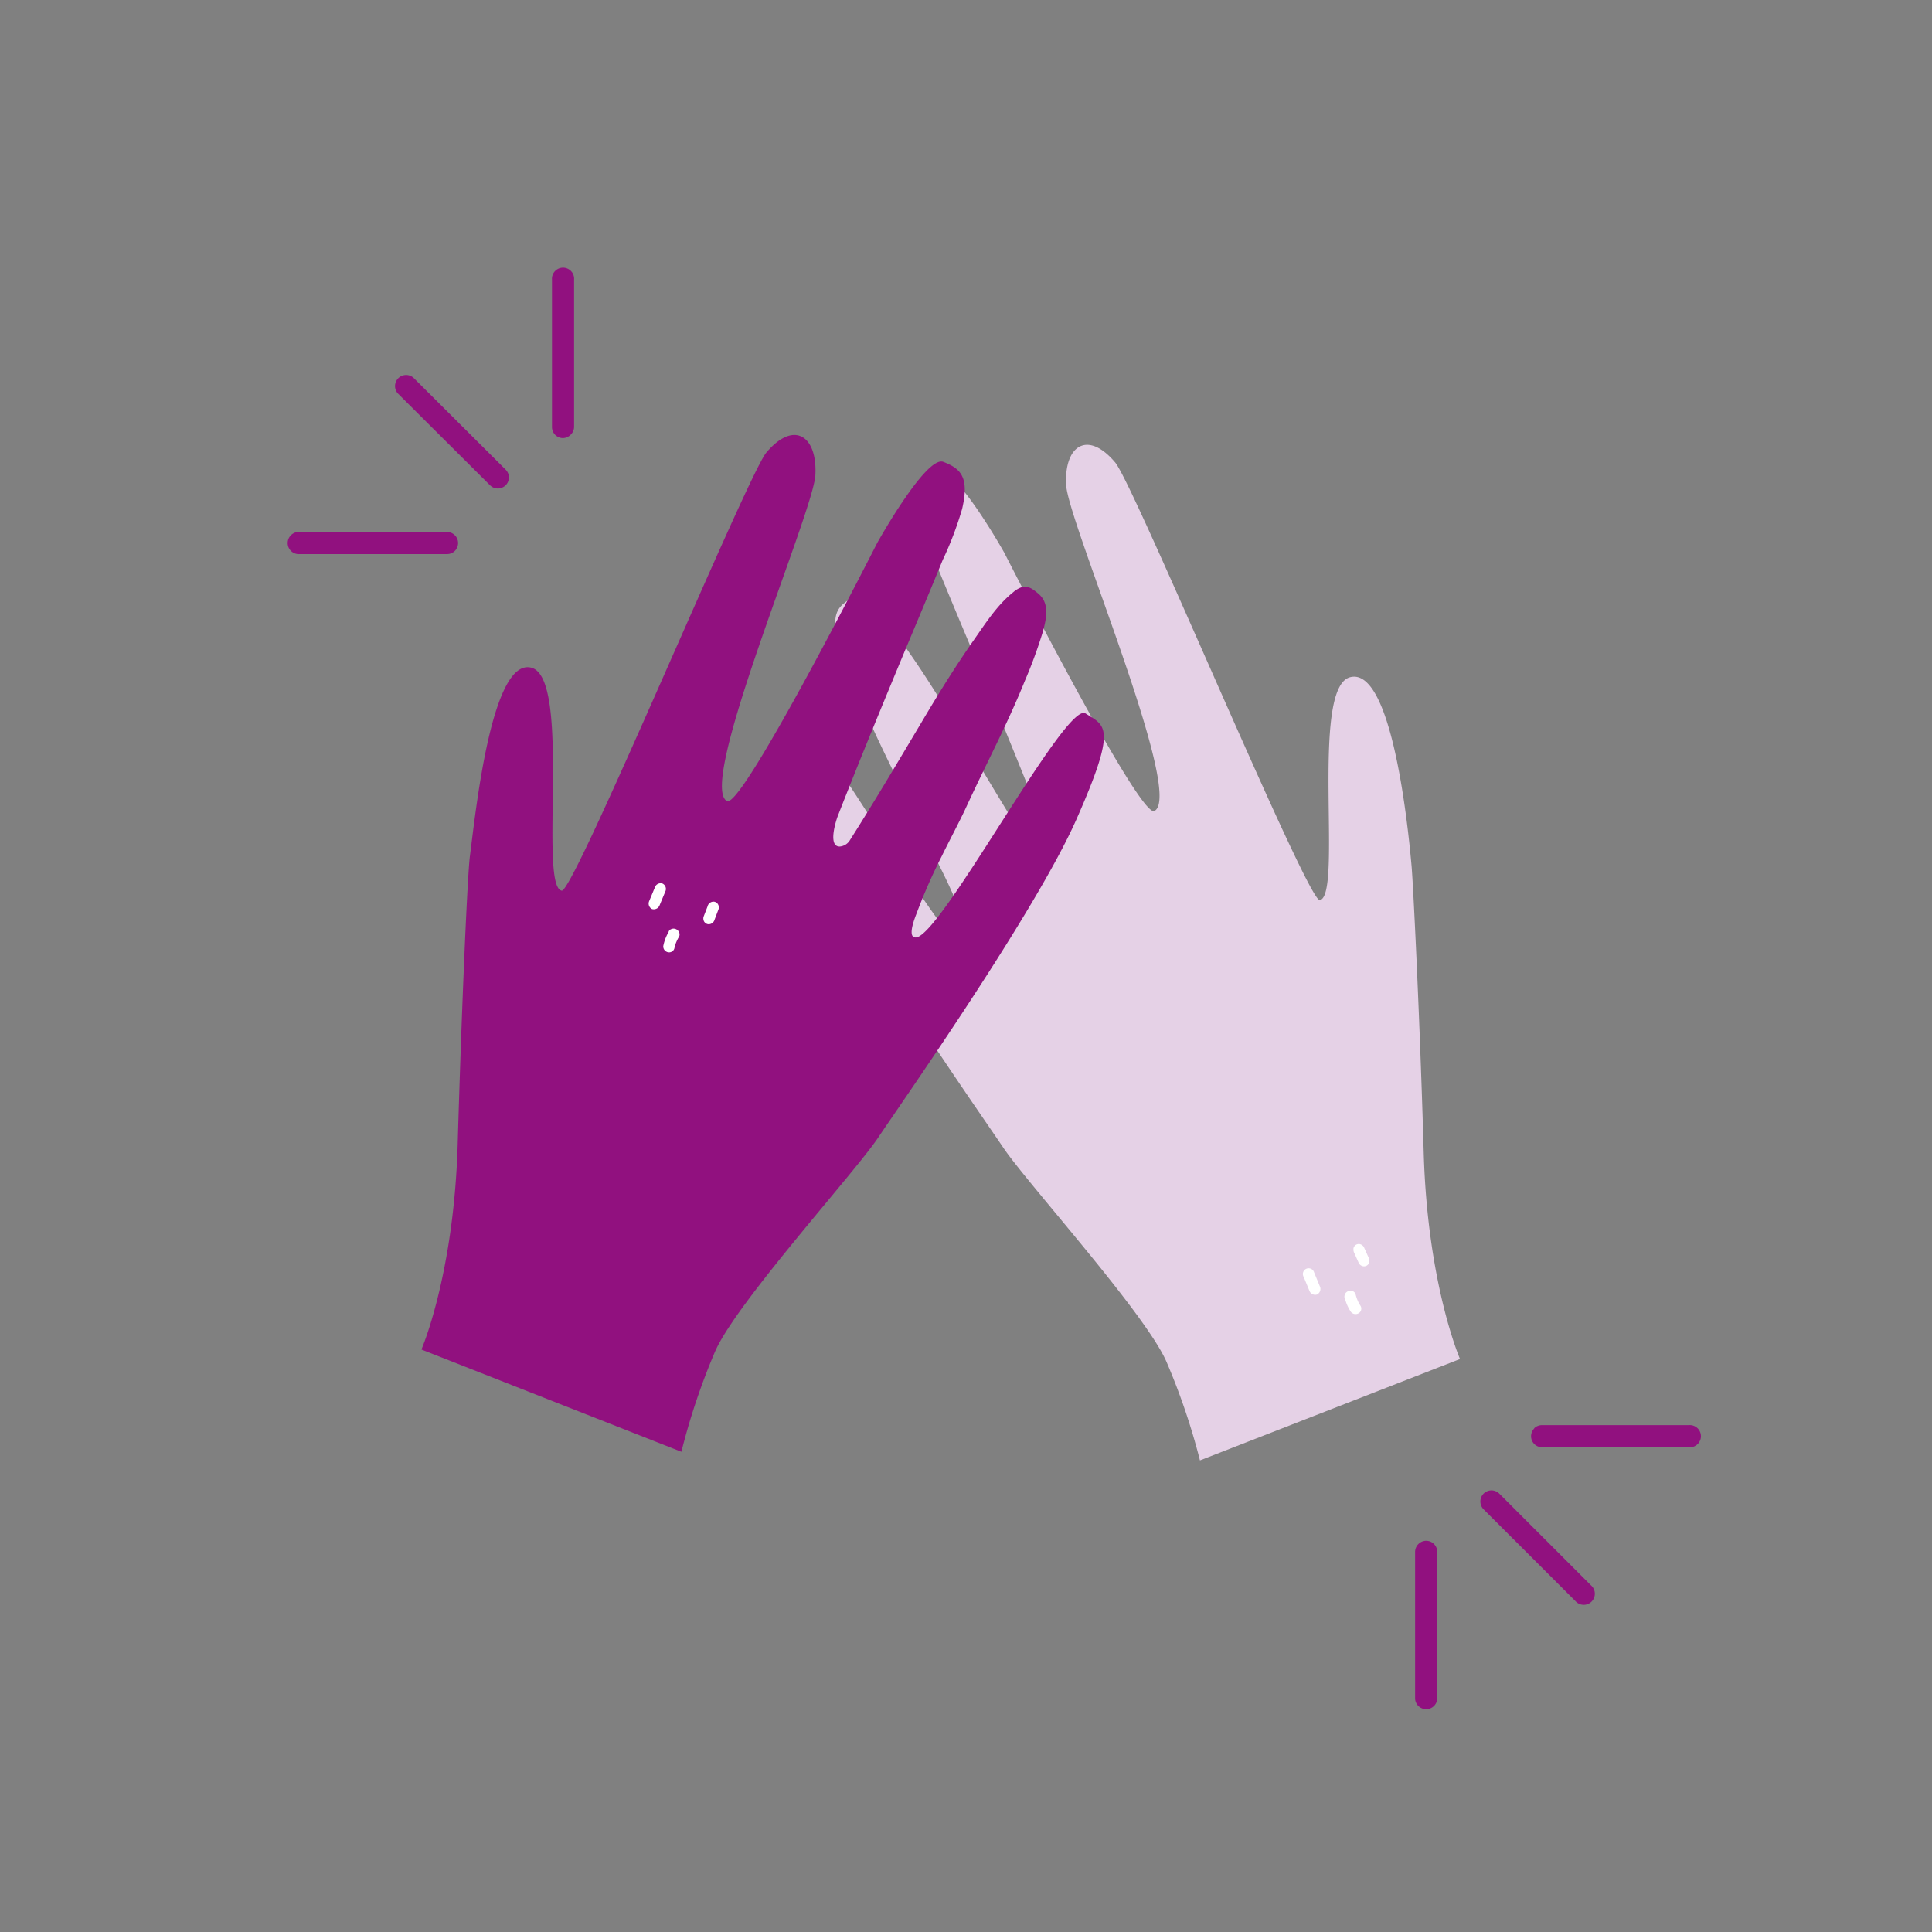
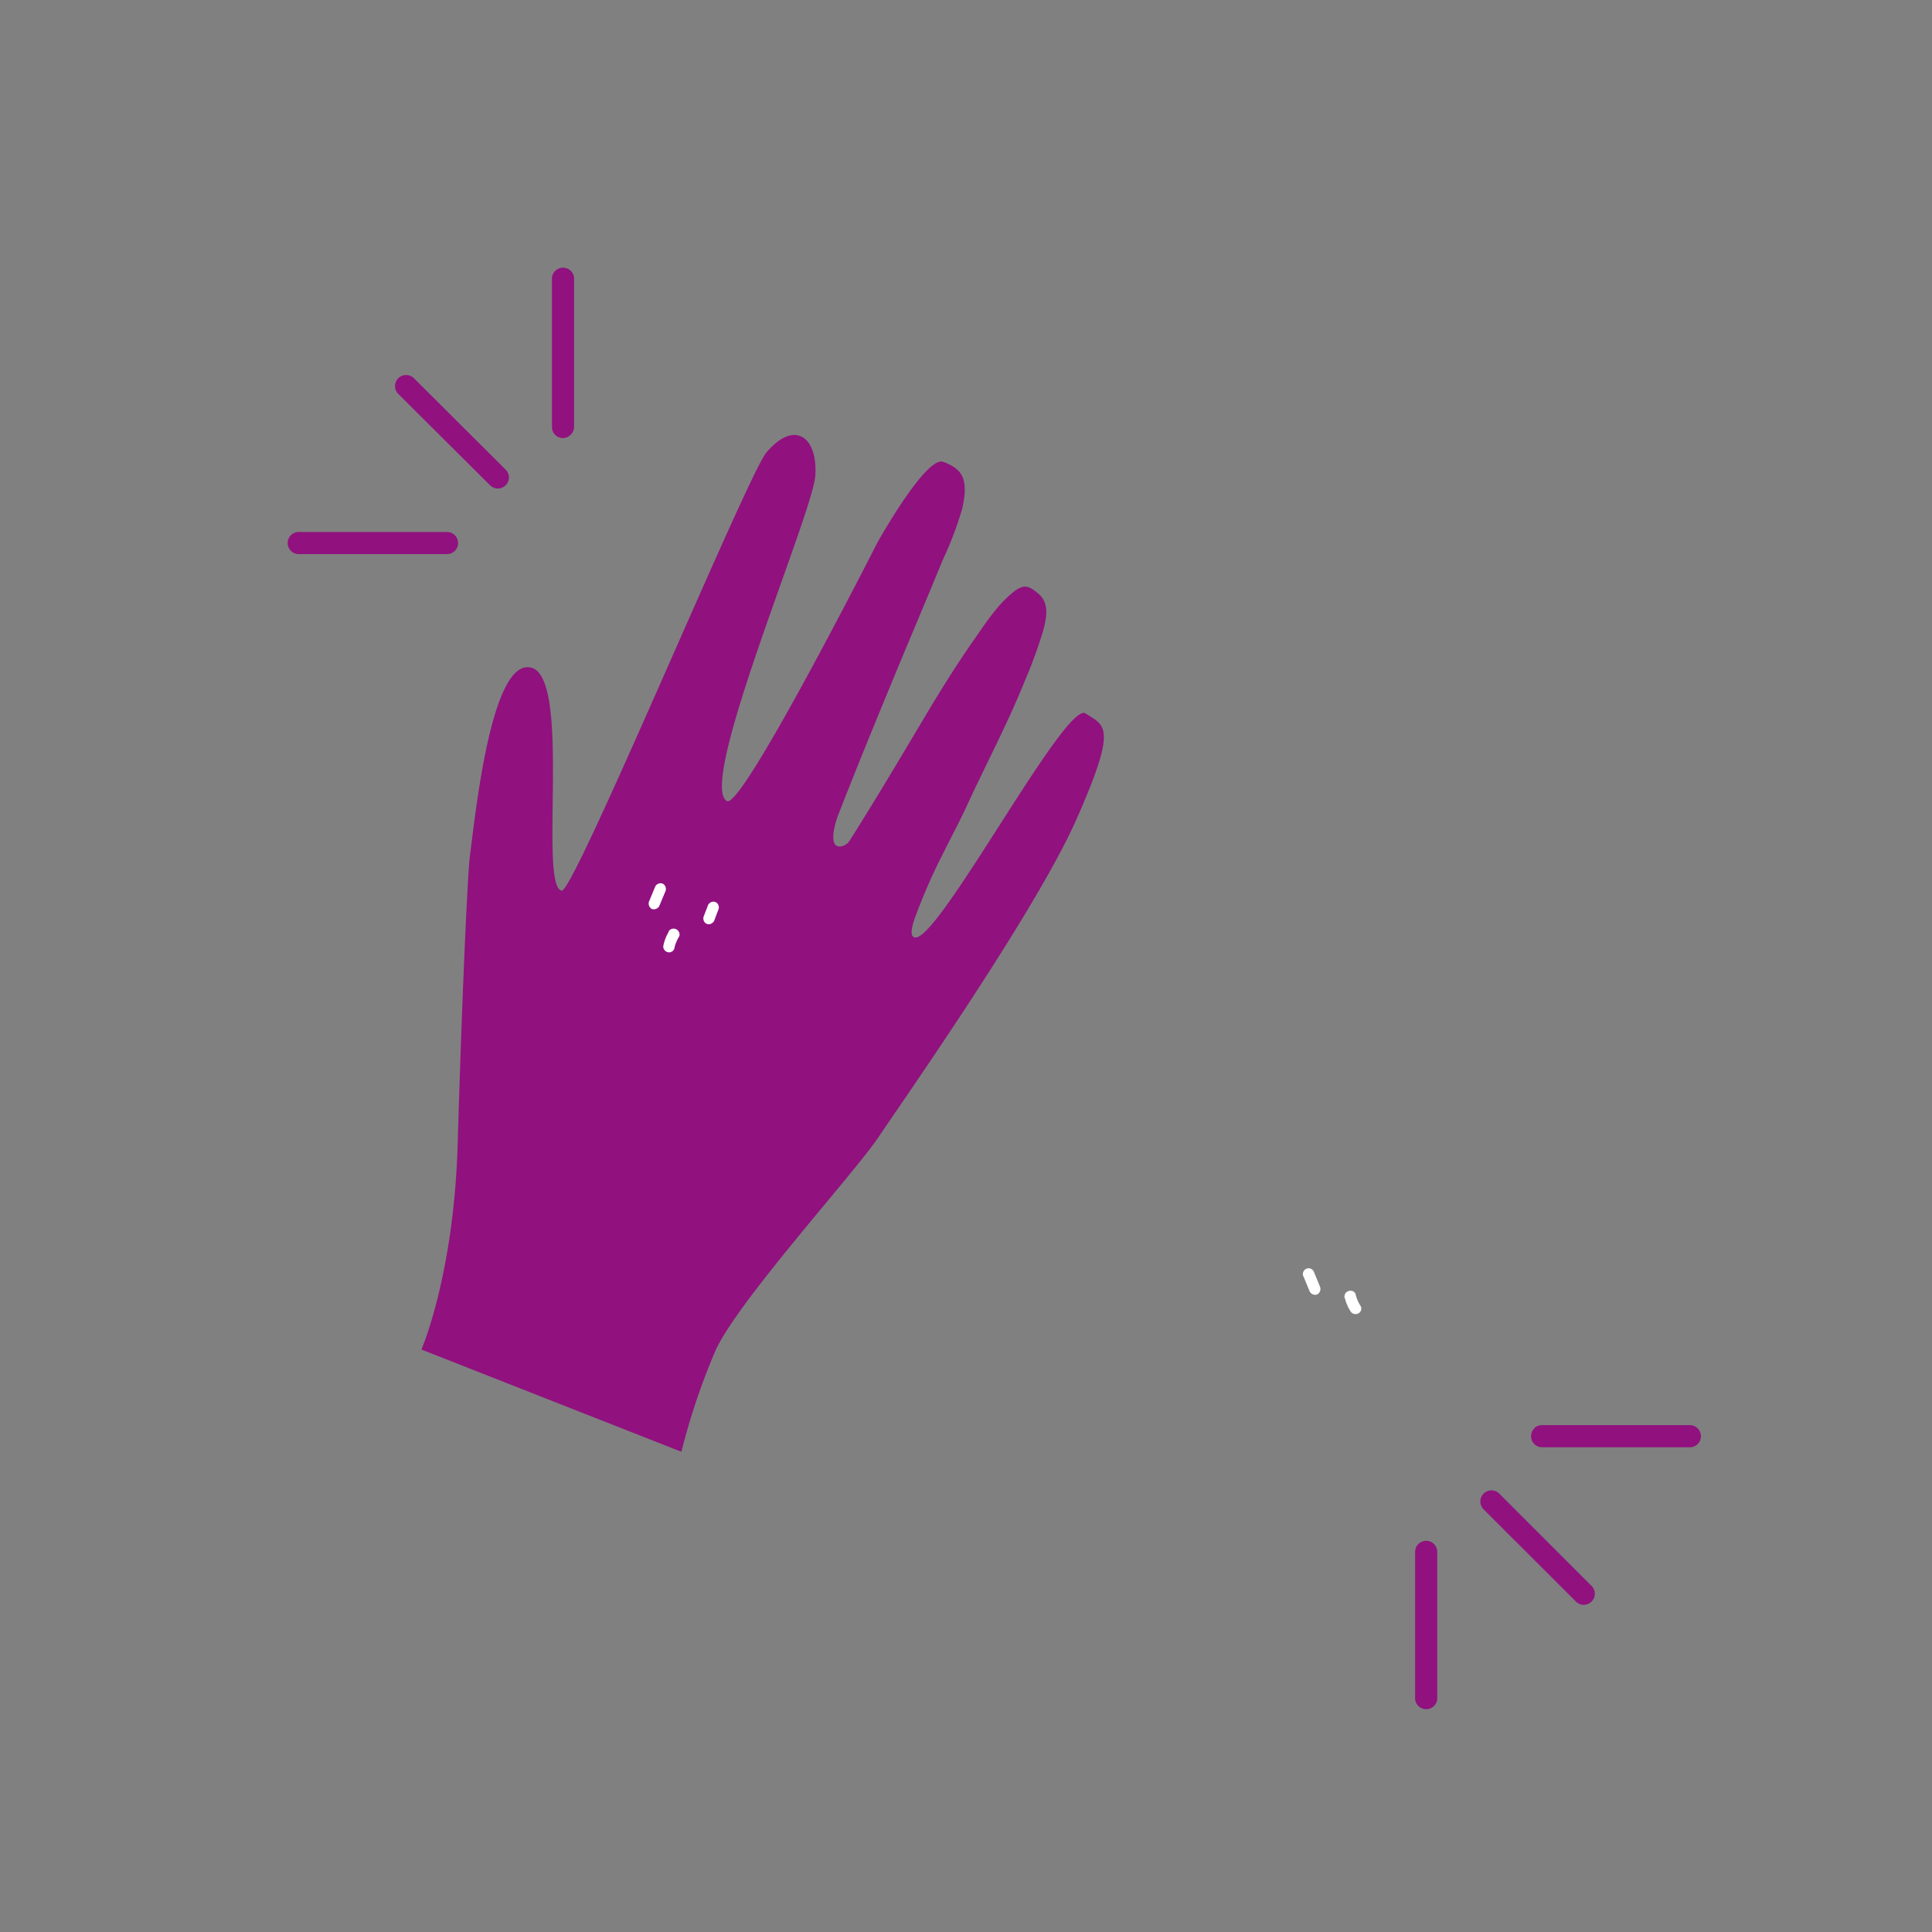
<svg xmlns="http://www.w3.org/2000/svg" viewBox="0 0 256 256">
  <rect x="0" y="0" width="256" height="256" fill="#808080" stroke="none" />
  <defs>
    <style>.cls-1{fill:#91117f;}.cls-2{fill:#e5d1e6;}.cls-3{fill:#fff;}</style>
  </defs>
  <title>Webb_Icons</title>
  <g id="Studentliv">
    <path class="cls-1" d="M60.27,73a1.48,1.48,0,0,1-1,.42H39.71a1.47,1.47,0,1,1,0-2.93H59.23a1.47,1.47,0,0,1,1.47,1.47A1.51,1.51,0,0,1,60.27,73Z" />
    <path class="cls-1" d="M75.6,57.62a1.49,1.49,0,0,1-1,.43,1.46,1.46,0,0,1-1.46-1.47V37.06a1.47,1.47,0,1,1,2.93,0V56.58A1.47,1.47,0,0,1,75.6,57.62Z" />
    <path class="cls-1" d="M67,64.3a1.47,1.47,0,0,1-2.07,0L52.71,52.13a1.47,1.47,0,0,1,2.08-2.07L67,62.23A1.45,1.45,0,0,1,67,64.3Z" />
    <path class="cls-1" d="M203.27,189.27a1.47,1.47,0,0,1,1-.43h19.52a1.47,1.47,0,1,1,0,2.93H204.31a1.46,1.46,0,0,1-1-2.5Z" />
    <path class="cls-1" d="M187.94,204.6a1.46,1.46,0,0,1,2.5,1v19.53a1.47,1.47,0,0,1-2.93,0V205.63A1.47,1.47,0,0,1,187.94,204.6Z" />
    <path class="cls-1" d="M196.59,197.91a1.47,1.47,0,0,1,2.07,0l12.17,12.17a1.47,1.47,0,1,1-2.08,2.07L196.59,200A1.48,1.48,0,0,1,196.59,197.91Z" />
-     <path class="cls-2" d="M193.46,180.08s-4.31-9.9-4.81-27.34c-.51-17.72-1.39-35.55-1.61-38-.6-6.81-2.84-26.44-8.16-25s-.92,29-4,29.53c-1.63.27-24.61-55.08-27.12-58-3.65-4.32-6.77-2.23-6.49,3,.26,4.92,15.75,41,11.7,43.19-1.95,1.08-19.89-34.21-19.89-34.21s-6.48-11.57-8.76-10.68-3.48,2-2.49,6.22a46.41,46.41,0,0,0,2.57,6.79c1.64,4,3.33,8,5,12,3,7.23,6,14.49,8.86,21.79.29.74,1.38,4.18-.21,4.16a1.69,1.69,0,0,1-1.35-.82c-3.13-4.94-6.39-10.41-9.44-15.56-2.2-3.69-4.45-7.36-6.92-10.88-1.58-2.26-3.12-4.7-5.3-6.45a3.32,3.32,0,0,0-1.12-.65c-.86-.27-1.56.34-2.18.85-1.52,1.27-1.1,3.24-.62,5a61.26,61.26,0,0,0,2.4,6.56c2.35,5.84,5.1,10.94,7.73,16.67.88,1.9,2.24,4.43,3.26,6.54a72.73,72.73,0,0,1,3.35,7.62c.16.43,1.32,3.19.13,3.18-3.29,0-19.88-31.37-22.51-29.69s-4.27,1.66,1.18,14,23.16,37.53,26.3,42.2,18.75,21.87,21.59,28.31A88.31,88.31,0,0,1,159,193.51Z" />
    <path class="cls-3" d="M172.73,169.16l.78,1.89a.81.81,0,0,0,1,.48.82.82,0,0,0,.39-1.05l-.78-1.9a.76.76,0,1,0-1.4.58Z" />
    <path class="cls-3" d="M178.2,172a5.71,5.71,0,0,0,.81,1.84.79.79,0,0,0,1.05.15.71.71,0,0,0,.19-1c-.08-.13-.16-.26-.23-.39l.09.16a4.91,4.91,0,0,1-.49-1.29.69.69,0,0,0-.38-.39.83.83,0,0,0-.58,0,.79.79,0,0,0-.43.37l-.06.18a.67.67,0,0,0,0,.37Z" />
-     <path class="cls-3" d="M179.46,166.05l.6,1.34a.82.82,0,0,0,.48.38.73.73,0,0,0,.58-.08.76.76,0,0,0,.33-.48l0-.21a.9.9,0,0,0-.13-.42l-.6-1.34a.86.86,0,0,0-.47-.37.72.72,0,0,0-.59.08.74.74,0,0,0-.32.48l0,.21a1,1,0,0,0,.12.41Z" />
    <path class="cls-1" d="M55.84,178.82s4.32-9.9,4.81-27.34c.51-17.71,1.29-35.56,1.61-38,.75-5.7,2.85-26.45,8.17-25s.91,29,4,29.54c1.63.26,24.61-55.09,27.12-58.06,3.65-4.31,6.77-2.22,6.49,3-.26,4.92-15.75,41-11.71,43.19,2,1.08,19.9-34.2,19.9-34.2S122.71,60.31,125,61.2s3.47,2,2.49,6.22a45.6,45.6,0,0,1-2.58,6.79c-1.64,4-3.32,8-5,12-3,7.23-6,14.49-8.85,21.79-.3.74-1.39,4.18.2,4.17a1.72,1.72,0,0,0,1.35-.83c3.14-4.94,6.39-10.41,9.45-15.55,2.19-3.7,4.45-7.37,6.91-10.89,1.59-2.26,3.12-4.7,5.31-6.45a3.28,3.28,0,0,1,1.11-.65c.86-.26,1.57.34,2.18.85,1.53,1.27,1.1,3.25.63,5a62.67,62.67,0,0,1-2.4,6.56c-2.36,5.84-5.1,10.94-7.74,16.67-.87,1.9-2.23,4.43-3.26,6.54a72.73,72.73,0,0,0-3.35,7.62c-.16.43-1.31,3.19-.12,3.18,3.29,0,19.88-31.37,22.5-29.69s4.27,1.66-1.18,14-23.16,37.53-26.29,42.21-18.76,21.86-21.59,28.3a88.31,88.31,0,0,0-4.48,13.33Z" />
    <path class="cls-3" d="M86.79,117.55l-.79,1.9a.81.81,0,0,0,.39,1,.82.82,0,0,0,1-.47l.79-1.9a.79.79,0,0,0-.39-1,.8.8,0,0,0-1,.46Z" />
    <path class="cls-3" d="M88.62,123.45a6,6,0,0,0-.73,1.89.78.78,0,0,0,.64.84.72.72,0,0,0,.84-.57,3.54,3.54,0,0,1,.11-.44l-.06.19a5.8,5.8,0,0,1,.57-1.27.68.68,0,0,0,0-.54.8.8,0,0,0-1-.46l-.17.08a.92.92,0,0,0-.24.28Z" />
    <path class="cls-3" d="M93.75,120.12l-.53,1.37a.88.88,0,0,0,.07.6.74.74,0,0,0,.47.36.77.77,0,0,0,.57-.11l.16-.13a.92.92,0,0,0,.21-.39l.52-1.37a.78.78,0,0,0-.07-.6.72.72,0,0,0-.46-.36.8.8,0,0,0-.58.11l-.16.14a.78.78,0,0,0-.2.38Z" />
  </g>
</svg>